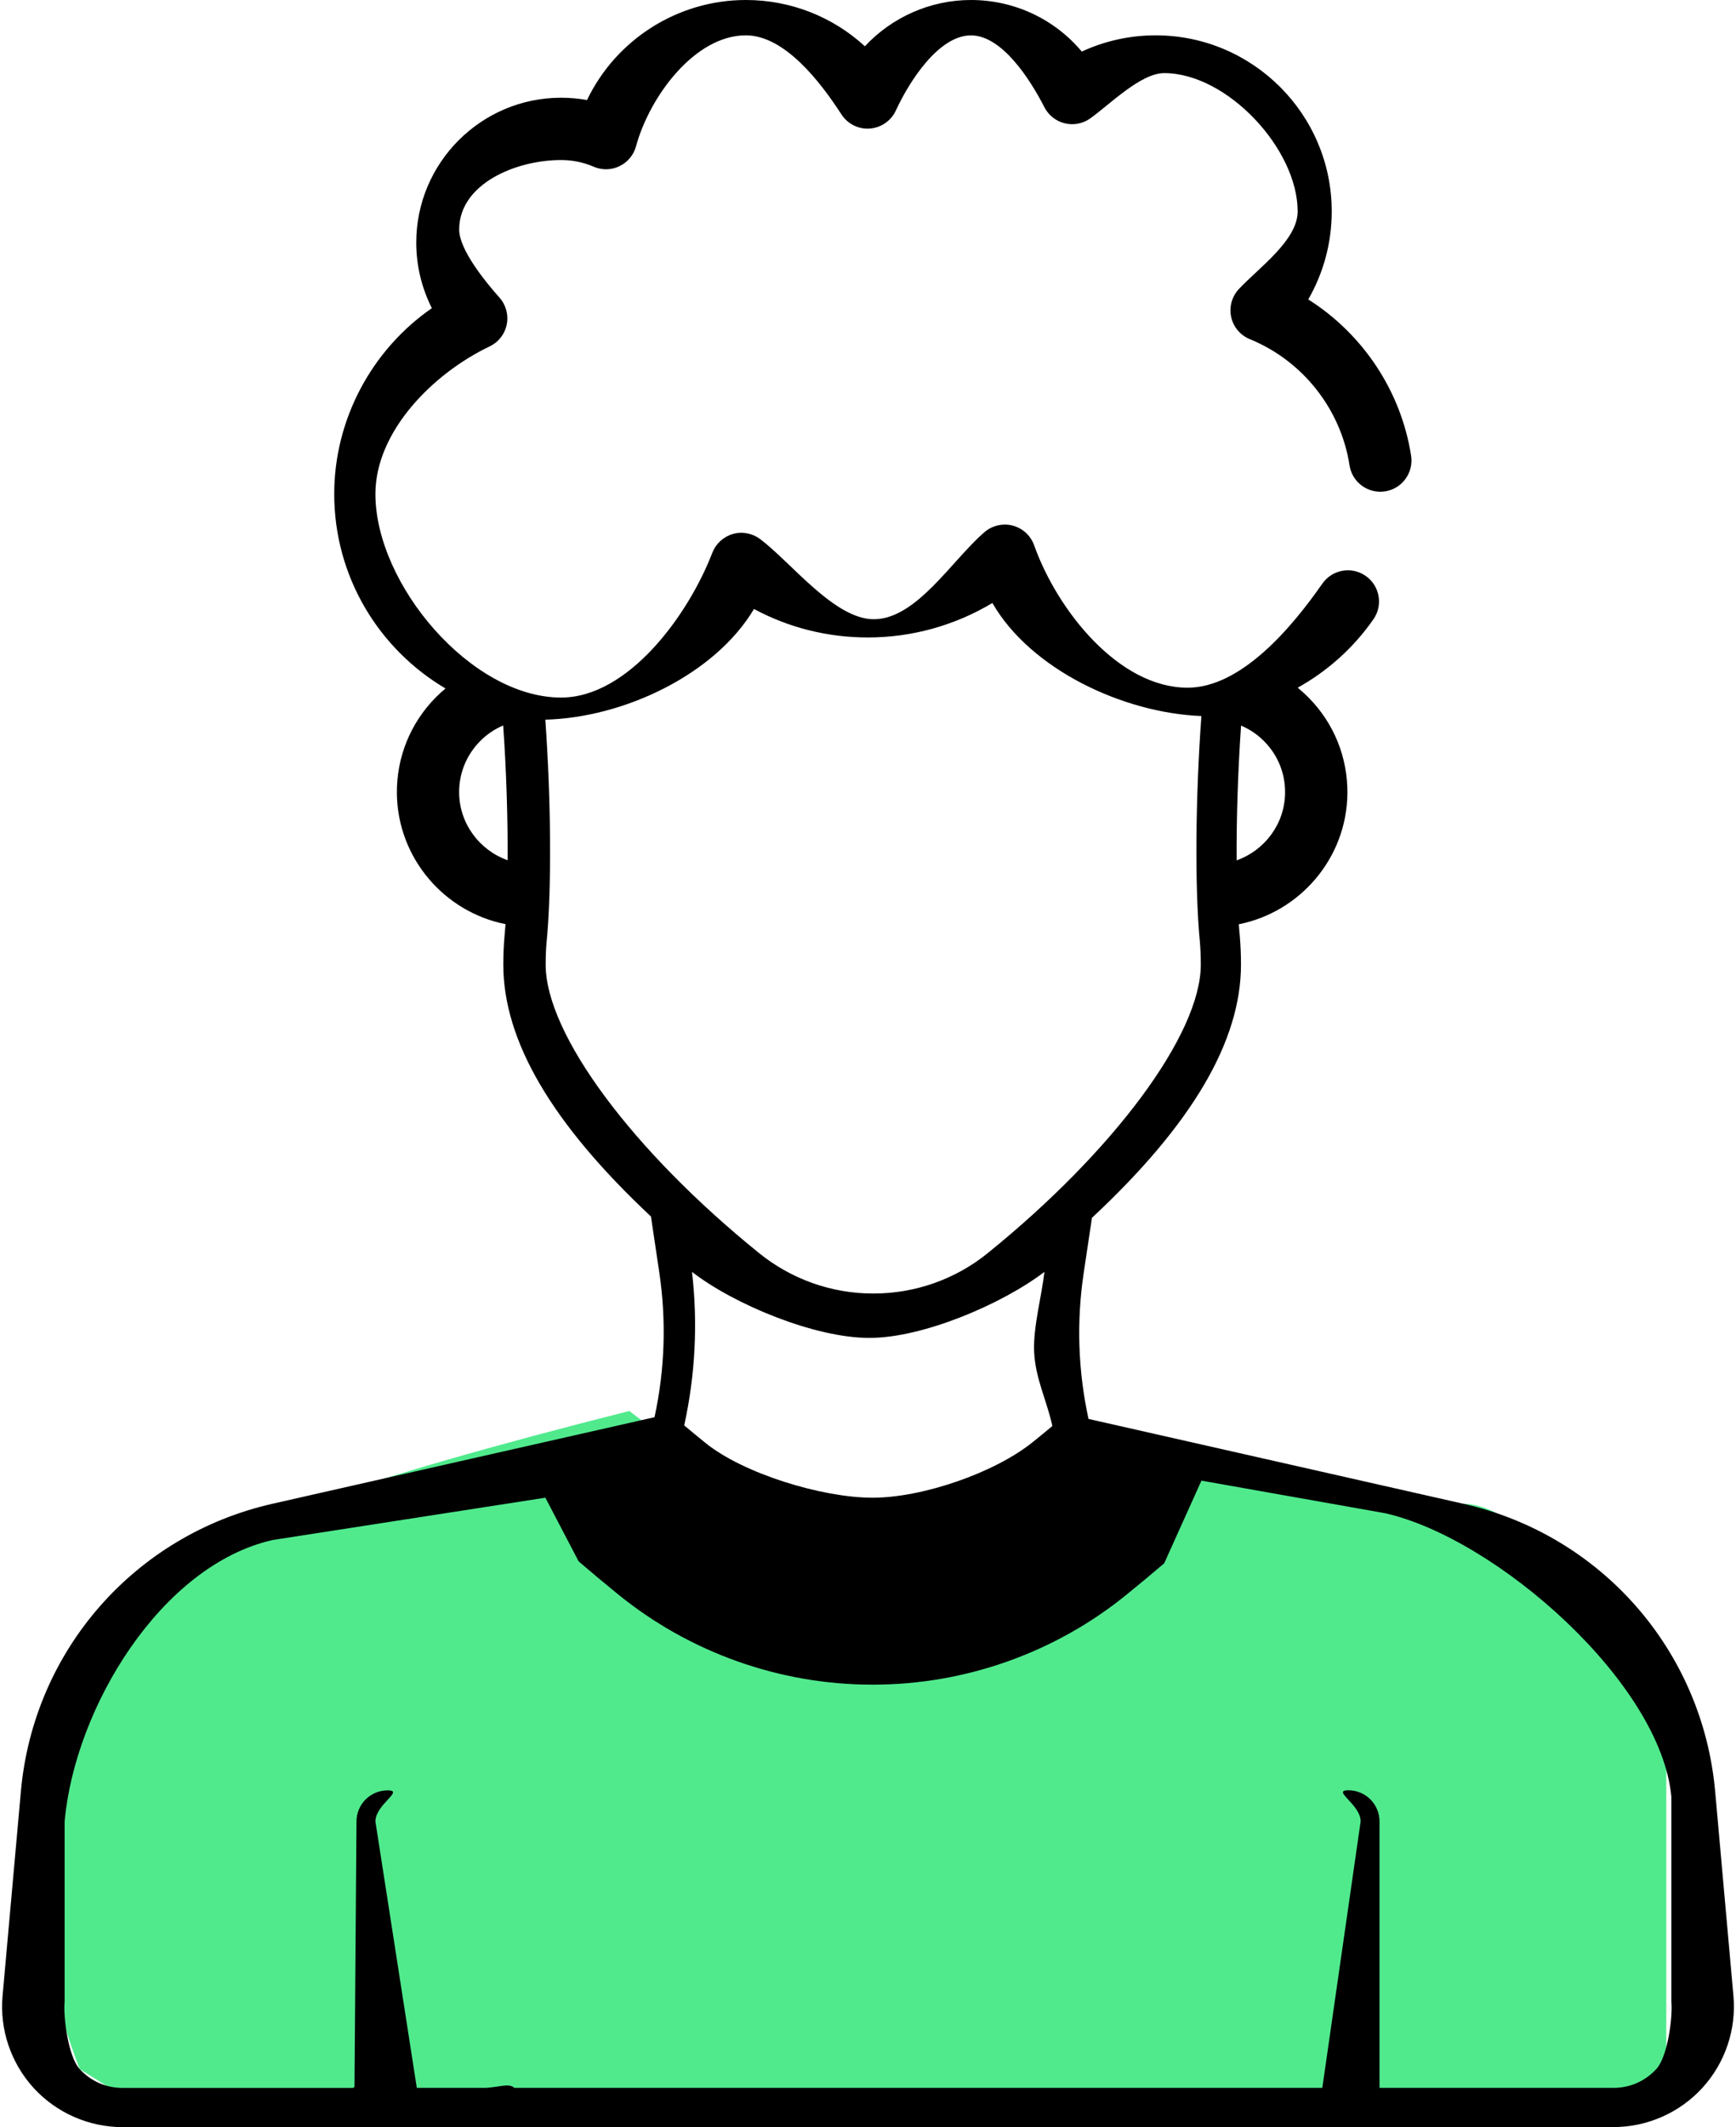
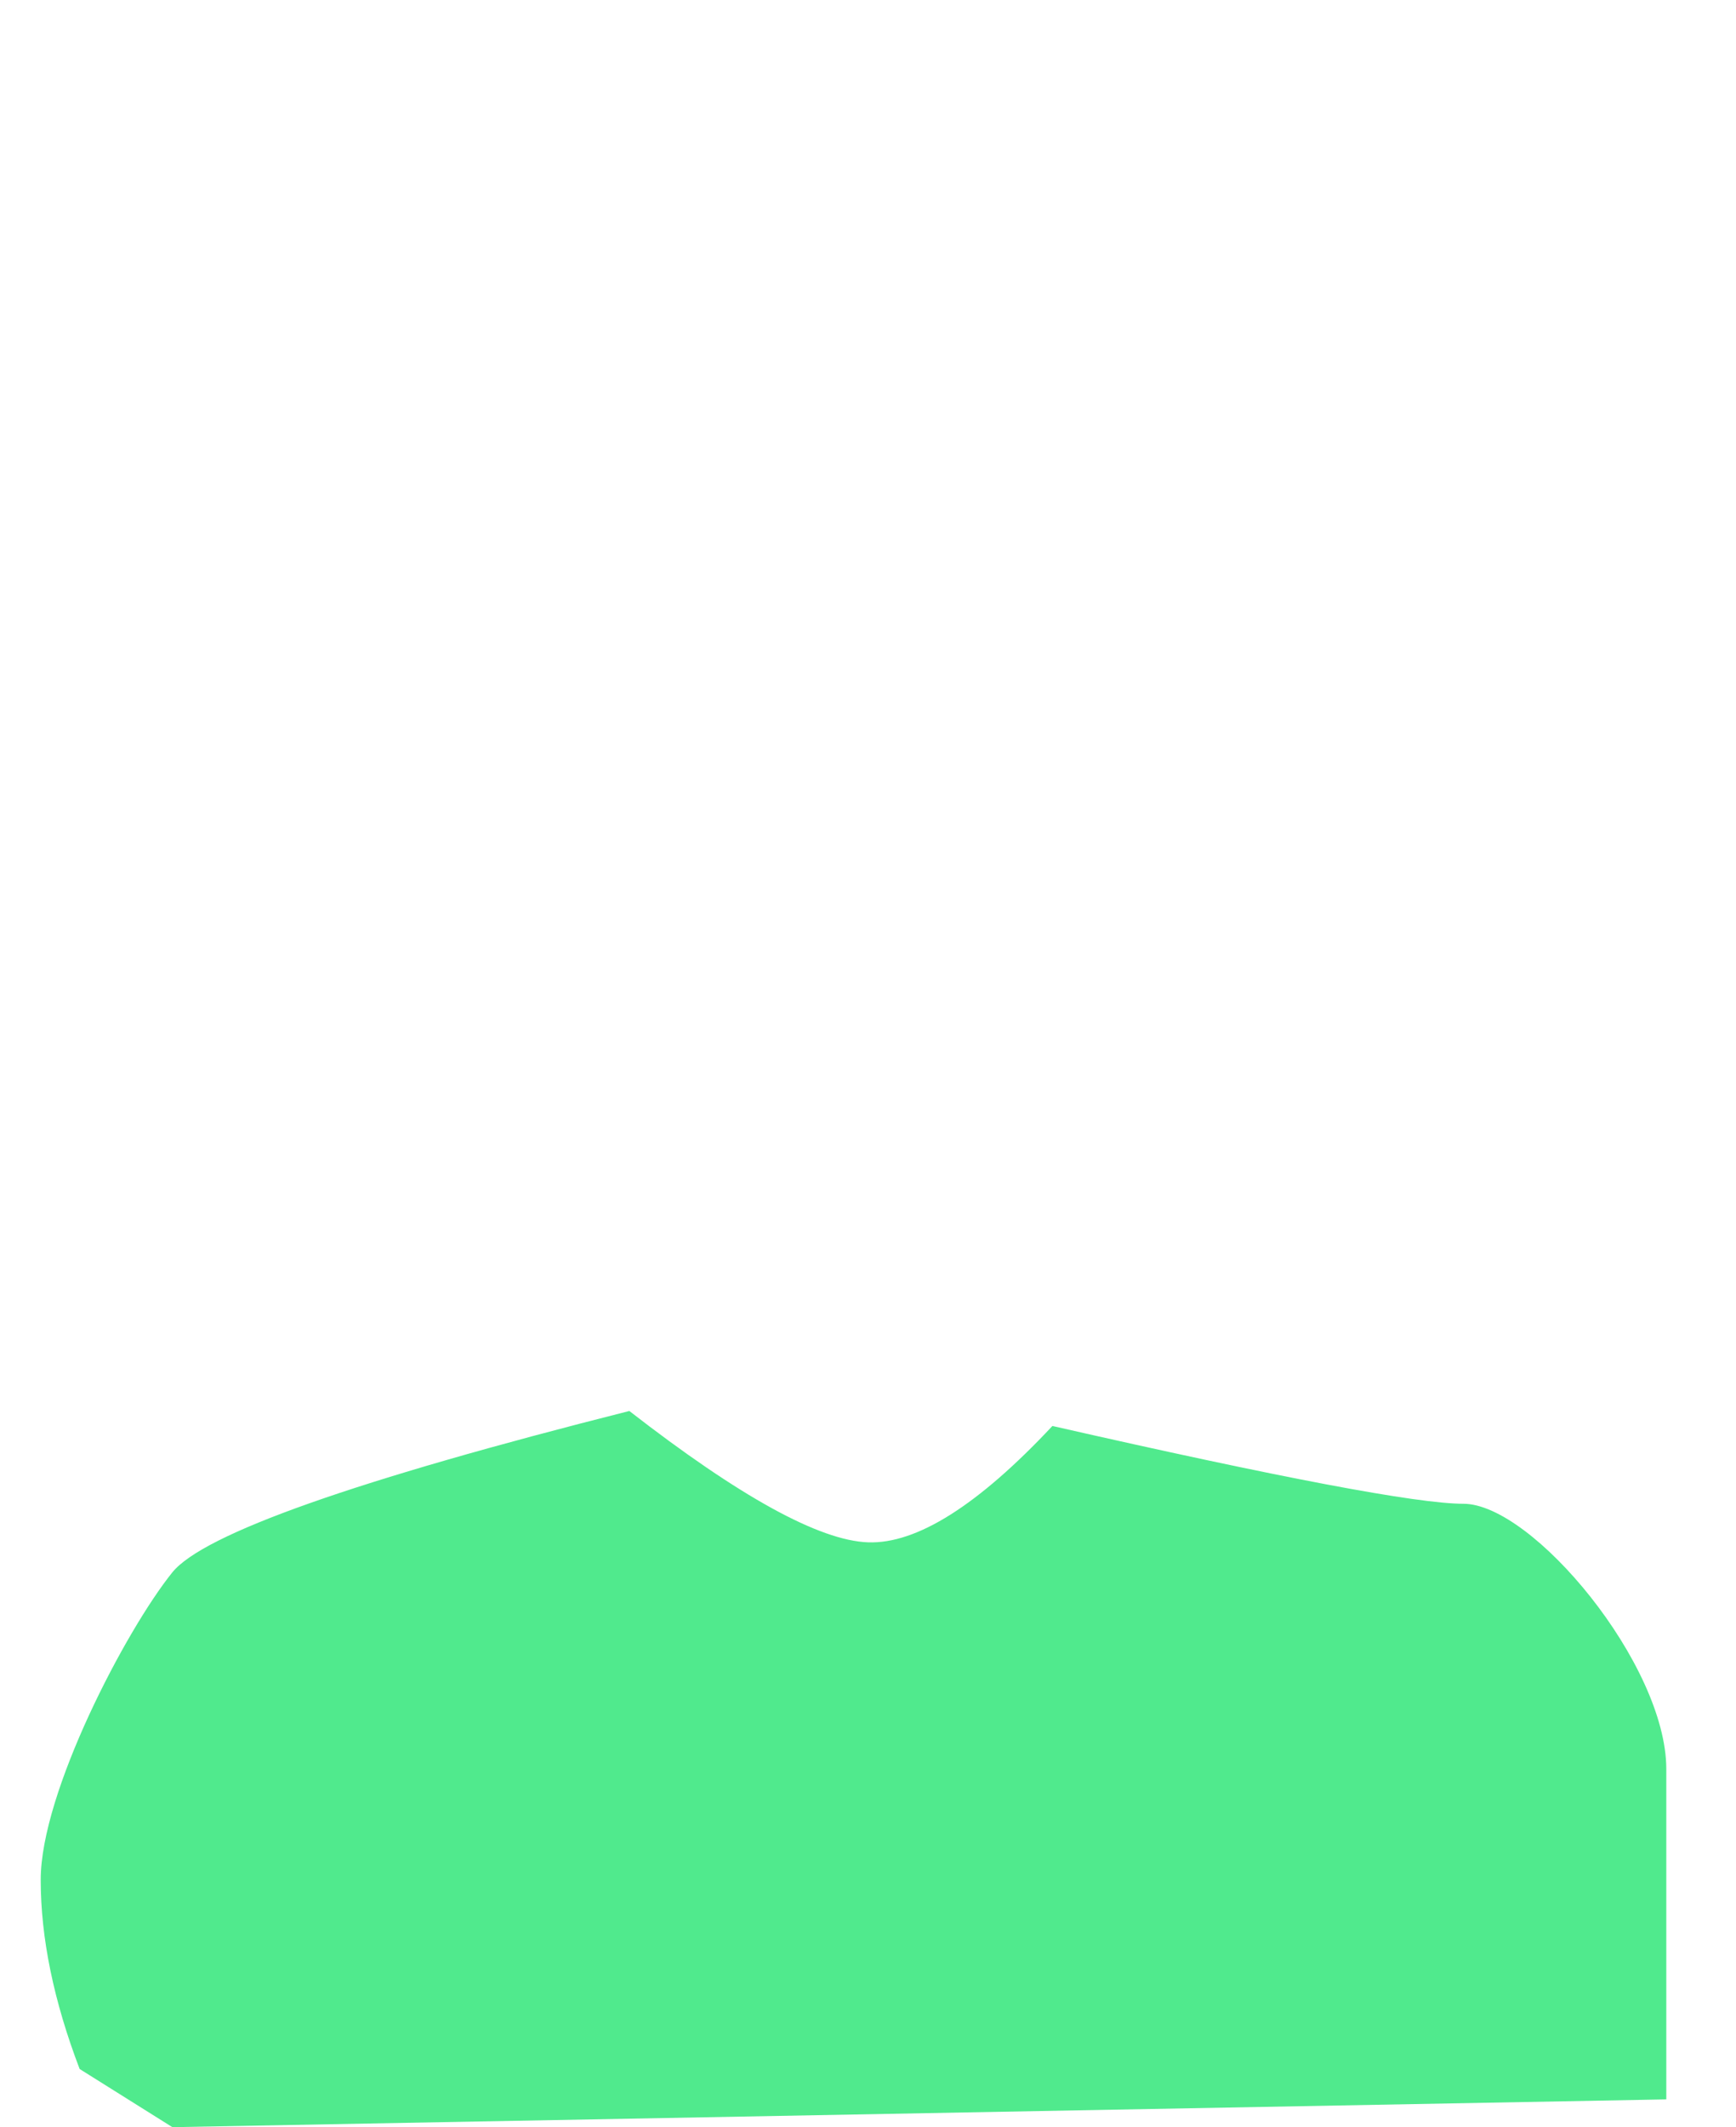
<svg xmlns="http://www.w3.org/2000/svg" width="40" height="49" viewBox="0 0 40 49">
  <g fill="none" fill-rule="evenodd">
    <g>
      <g>
        <path fill="#50EA8D" d="M14.5 32.5c-6.304 1.591-9.814 2.83-10.53 3.718C2.9 37.548.938 41.285.938 43.298c0 1.341.3 2.794.897 4.358l2.137 1.34 34.422-.64v-7.608c0-2.411-3.084-6.111-4.675-6.111-1.061 0-4.218-.597-9.47-1.792-1.71 1.826-3.126 2.72-4.248 2.68-1.122-.04-2.956-1.049-5.5-3.025z" transform="translate(-246 -3383) translate(246 3383)" />
-         <path fill="#000" fill-rule="nonzero" d="M39.941 45.973l-.421-4.708c-.29-3.245-2.622-5.909-5.802-6.628l-8.637-1.954c-.241-1.107-.28-2.236-.111-3.362l.19-1.27c2.307-2.152 3.434-4.07 3.434-5.832 0-.224-.009-.442-.027-.658-.009-.086-.016-.177-.023-.272 1.407-.28 2.484-1.52 2.502-3.005.01-.835-.308-1.623-.895-2.217-.08-.081-.164-.157-.25-.227.684-.381 1.285-.915 1.745-1.577.227-.325.146-.772-.18-.999-.325-.226-.772-.145-.998.18-.705 1.013-1.872 2.396-3.104 2.396-1.589 0-3.003-1.784-3.536-3.28-.079-.222-.263-.392-.491-.453-.228-.06-.472-.005-.652.149-.747.64-1.567 2.007-2.552 2.007-.905 0-1.897-1.302-2.618-1.846-.18-.135-.413-.179-.63-.117-.216.062-.39.222-.472.432-.555 1.442-1.94 3.335-3.485 3.335-2.076 0-4.278-2.613-4.278-4.688 0-1.443 1.328-2.778 2.632-3.4.203-.097.35-.284.394-.506.045-.22-.018-.45-.168-.619-.311-.349-.928-1.098-.928-1.566 0-1.049 1.299-1.602 2.348-1.602.261 0 .514.052.751.154.191.083.409.078.596-.013.187-.09.326-.258.38-.458.309-1.138 1.35-2.555 2.53-2.555.893 0 1.717 1.07 2.202 1.82.143.22.392.347.655.327.26-.019.49-.178.6-.416.31-.674.989-1.73 1.73-1.73.717 0 1.366 1.017 1.693 1.656.095.185.266.32.468.369.202.05.416.009.585-.111.444-.314 1.162-1.045 1.707-1.045 1.445 0 3.075 1.741 3.075 3.186 0 .666-.9 1.301-1.355 1.788-.161.172-.227.413-.177.643.05.231.212.422.43.511 1.217.497 2.097 1.61 2.297 2.906.06.392.427.66.819.6.391-.06.66-.427.6-.819-.23-1.49-1.112-2.807-2.37-3.602.352-.611.541-1.307.541-2.027 0-2.236-1.82-4.056-4.056-4.056-.595 0-1.173.128-1.703.374C24.301.442 23.374 0 22.372 0c-.94 0-1.822.399-2.444 1.066C19.188.386 18.218 0 17.185 0c-1.578 0-2.995.918-3.659 2.304-.196-.035-.396-.053-.598-.053-1.84 0-3.337 1.497-3.337 3.337 0 .53.125 1.046.36 1.51-1.388.96-2.25 2.565-2.25 4.28 0 1.906 1.03 3.575 2.564 4.48-.078.065-.153.134-.225.206-.587.595-.905 1.383-.895 2.218.018 1.485 1.095 2.726 2.503 3.004-.007.1-.015.197-.024.287-.018.203-.027.42-.027.646 0 1.753 1.118 3.662 3.402 5.801l.19 1.276c.168 1.121.131 2.245-.108 3.347l-8.8 1.993c-3.18.72-5.51 3.383-5.8 6.628l-.422 4.71c-.07.773.192 1.545.716 2.119.525.573 1.272.902 2.05.902h8.36c.397 0 .718-.321.718-.717 0-.397-.367-.186-.764-.186H9.604l-.954-6.137c0-.396.678-.717.282-.717-.397 0-.718.32-.718.717l-.046 6.137H2.824c-.38 0-.732-.154-.99-.436-.256-.28-.38-1.176-.345-1.555v-4.146c.234-2.622 2.223-5.901 4.792-6.483l6.285-.975.767 1.467c.291.25.598.507.91.76 1.648 1.34 3.726 2.079 5.851 2.079h.023c2.122 0 4.196-.736 5.838-2.071.298-.241.59-.485.87-.724l.858-1.904 4.23.75c2.57.58 6.364 3.915 6.598 6.538V46.1c.034.379-.089 1.275-.345 1.555-.258.282-.61.436-.99.436h-5.39v-6.137c0-.396-.321-.718-.718-.718-.396 0 .283.322.283.718l-.883 6.137H8.773c-.396 0-.671-.21-.671.186s.32.717.717.717h28.357c.777 0 1.524-.329 2.049-.903.524-.573.785-1.345.716-2.119zM23.808 33.207c-.881.717-2.555 1.29-3.694 1.29h-.02c-1.138 0-2.962-.548-3.846-1.267-.164-.133-.326-.266-.483-.398.256-1.165.316-2.35.18-3.536.979.758 2.837 1.52 4.075 1.52h.022c1.225 0 3.052-.779 4.023-1.52-.065.57-.262 1.273-.237 1.84.028.618.286 1.1.42 1.71-.143.12-.29.24-.44.361zm4.686-13.39c-.006-.964.03-2.07.102-3.104.197.083.379.206.534.363.316.32.486.742.48 1.191-.008.715-.475 1.323-1.116 1.55zM11.06 17.073c.155-.157.337-.28.534-.363.073 1.033.108 2.139.102 3.104-.64-.226-1.108-.834-1.117-1.55-.005-.448.166-.871.481-1.19zm1.534 4.633c.119-1.216.104-3.27-.029-5.13 1.795-.044 3.903-1.03 4.808-2.549.803.432 1.697.656 2.626.656 1.015 0 2.006-.278 2.867-.794.882 1.533 3.017 2.534 4.816 2.604-.138 1.879-.155 3.975-.035 5.2.014.166.021.343.021.526 0 1.606-2.01 4.299-4.906 6.642-.74.602-1.673.933-2.63.933h-.008c-.957.003-1.896-.33-2.64-.936-2.894-2.34-4.911-5.033-4.911-6.64 0-.183.007-.358.02-.512z" transform="translate(-246 -3383) translate(246 3383)" />
      </g>
    </g>
  </g>
</svg>